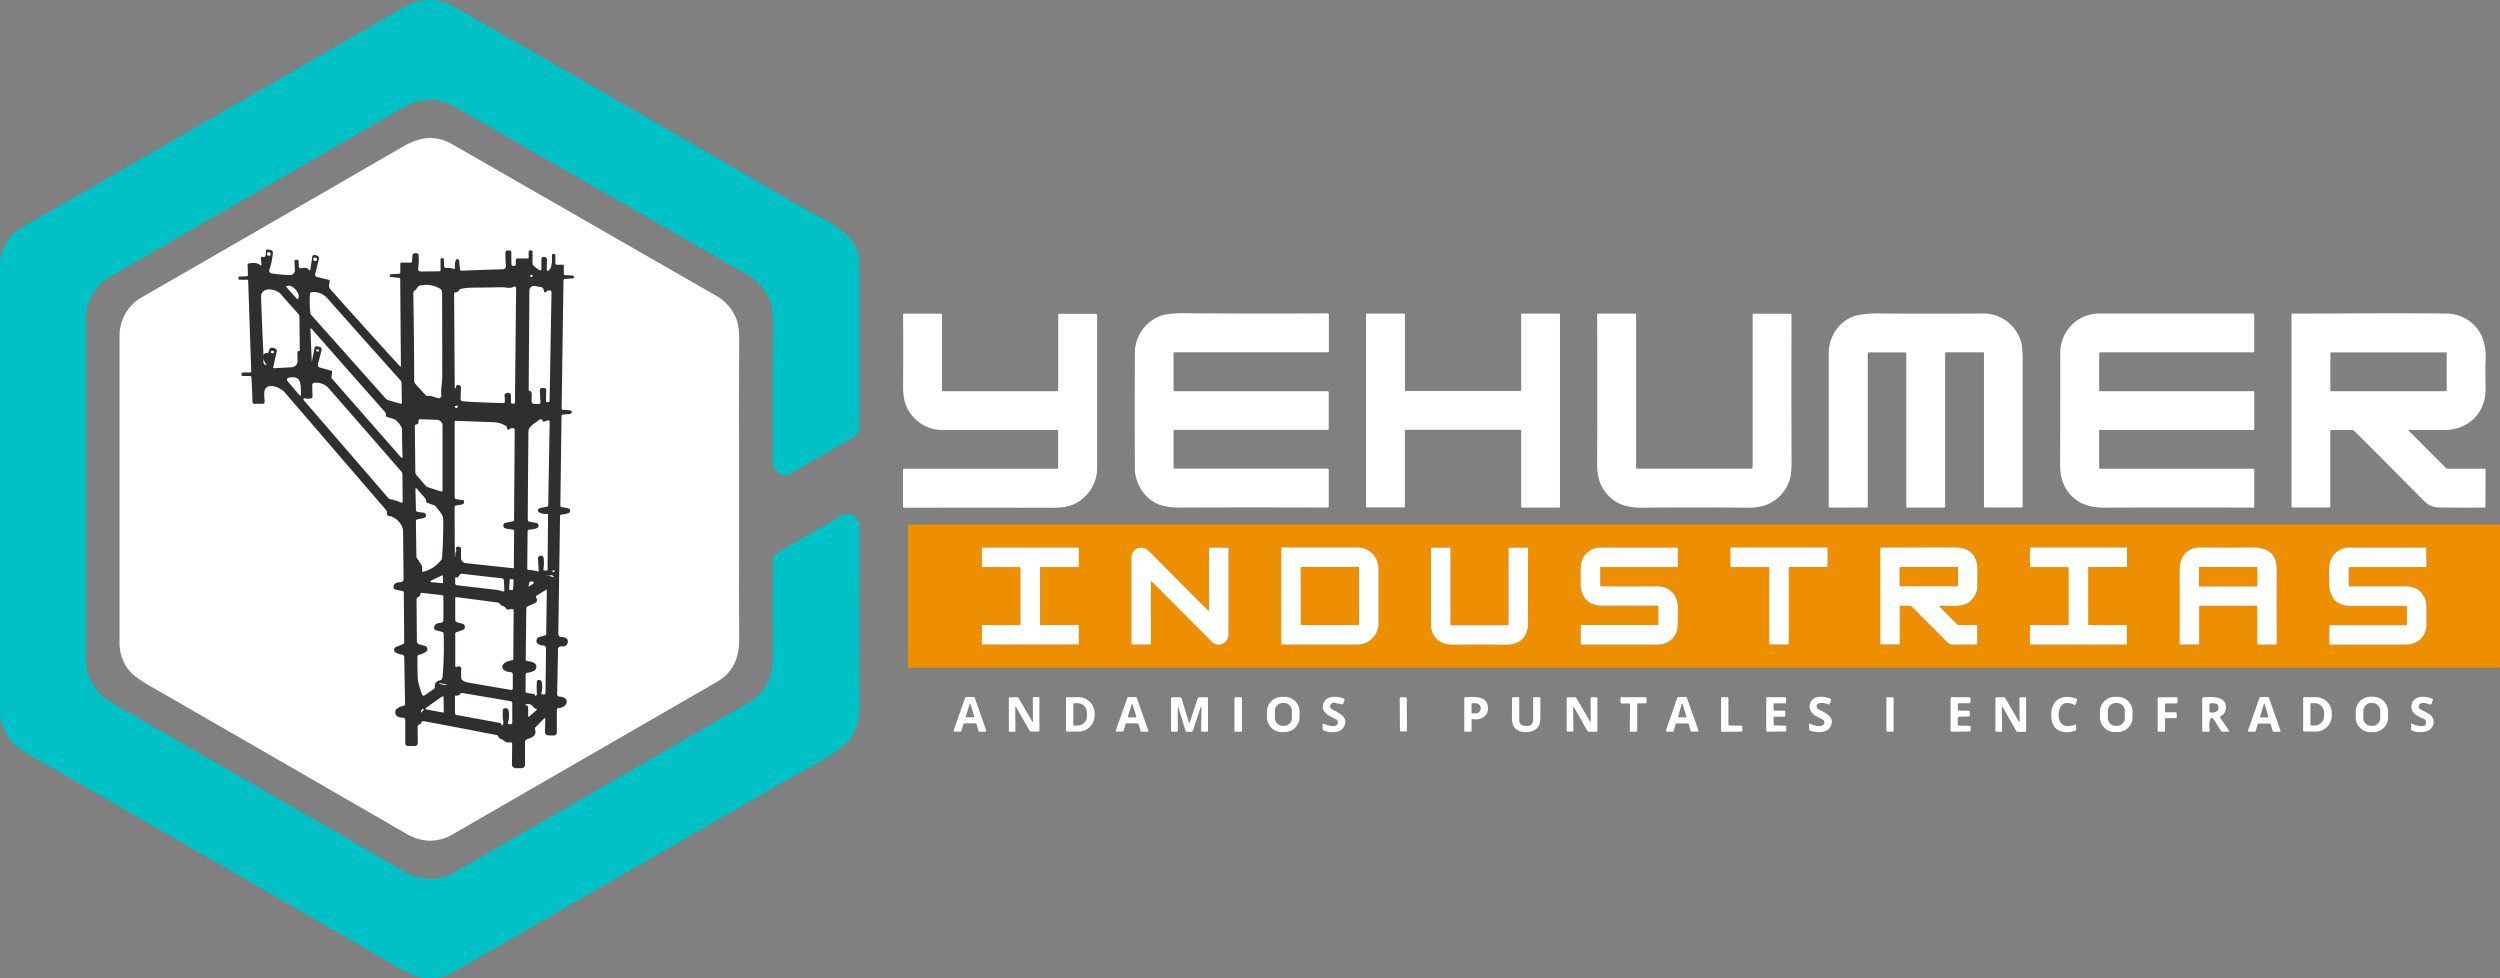
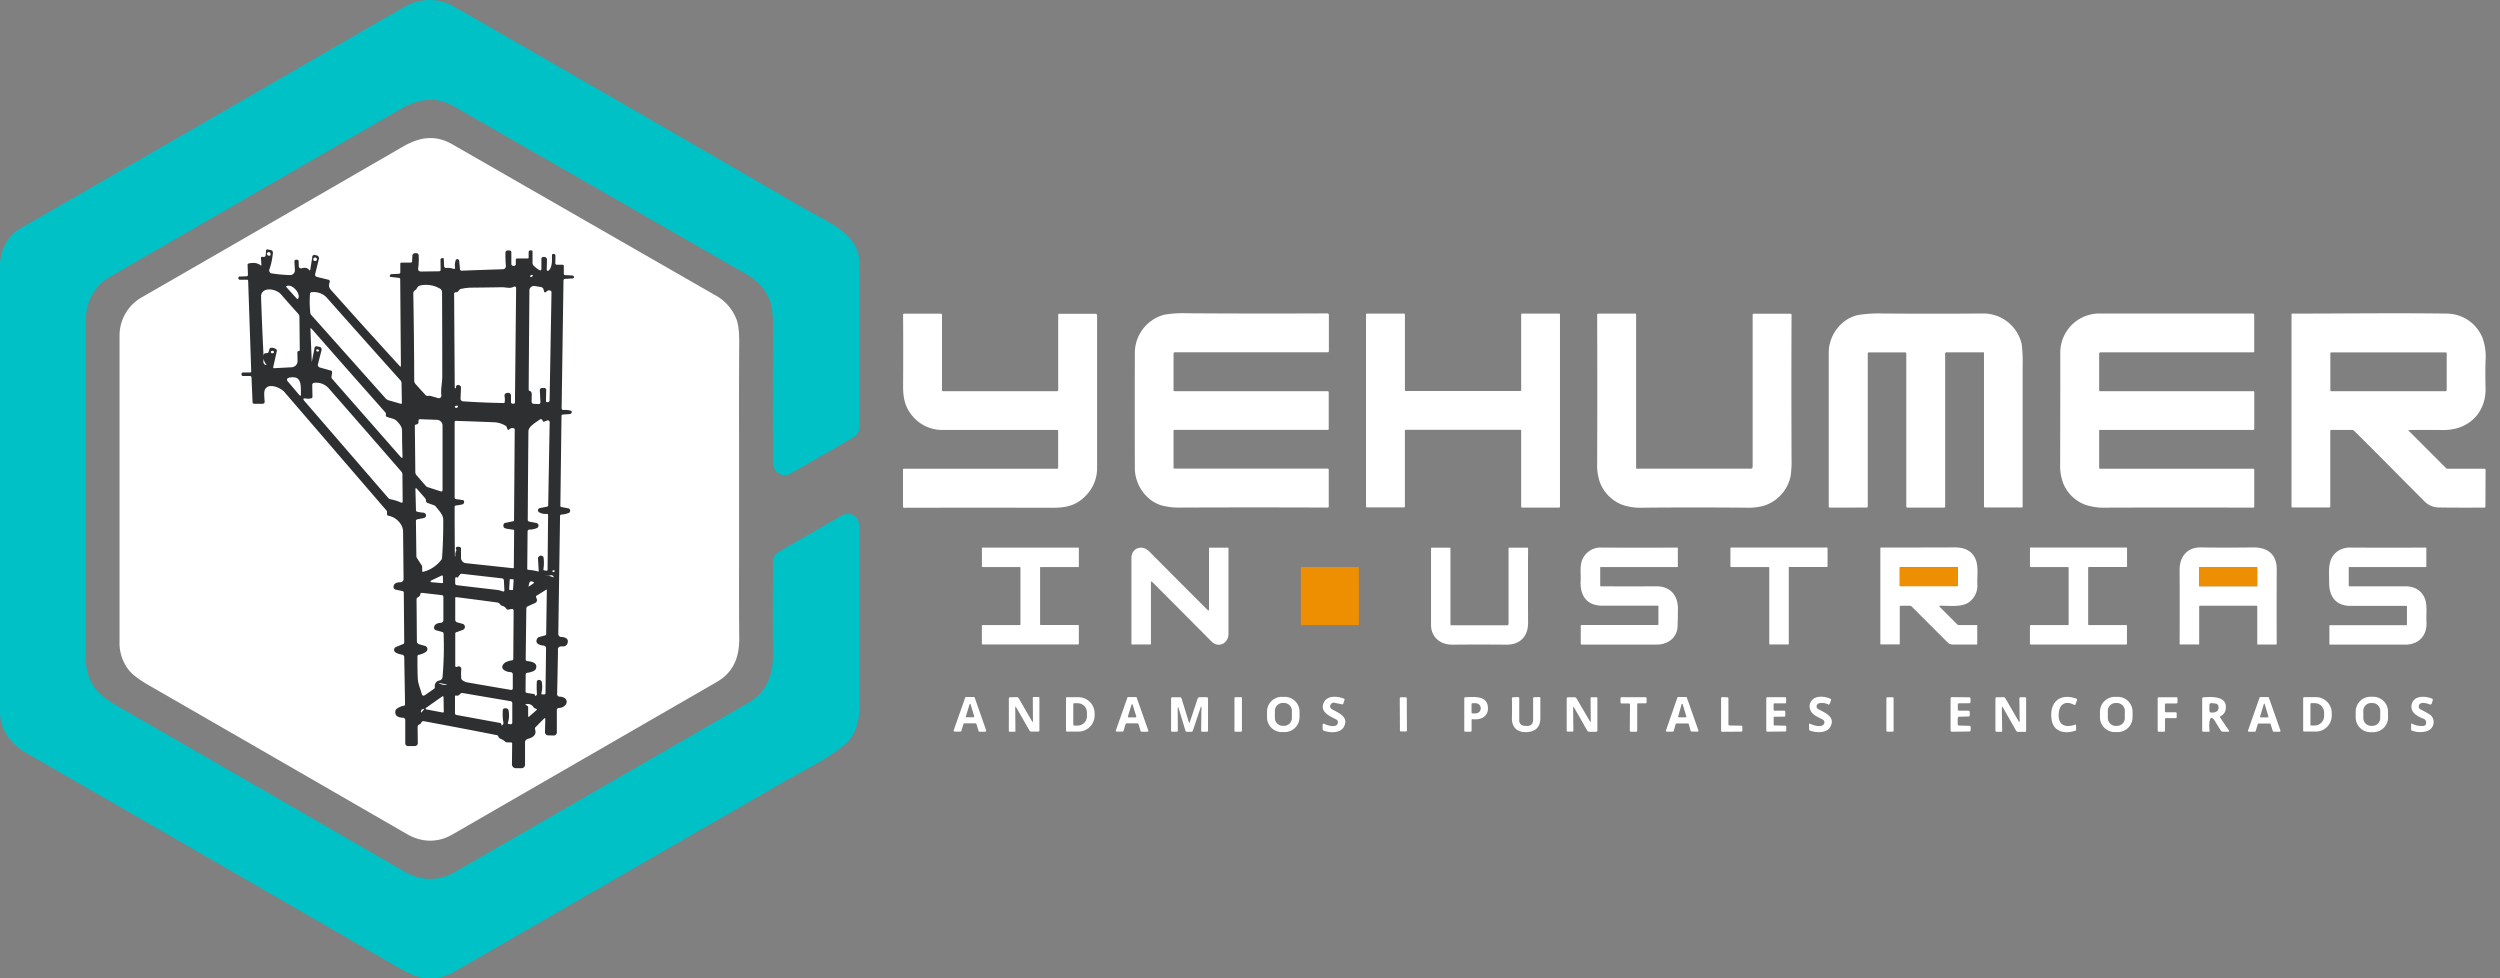
<svg xmlns="http://www.w3.org/2000/svg" viewBox="0 0 984.99 385.49">
  <rect x="0" y="0" width="984.99" height="385.49" fill="#808080" stroke="none" />
  <defs>
    <style>.cls-1{fill:#fff;}.cls-2{fill:none;stroke:#81cccf;stroke-miterlimit:10;stroke-width:0;}.cls-3{fill:#00c1c6;}.cls-4{fill:#2e2f30;}.cls-5{fill:#ee8f01;}</style>
  </defs>
  <g id="Capa_2" data-name="Capa 2">
    <g id="Capa_1-2" data-name="Capa 1">
      <path class="cls-1" d="M291.25,251.53c.06,7.43-2.26,13.38-8.9,17.2Q231.59,298,178.24,328.79c-5.75,3.32-12.08,3.23-18-.22Q109.36,299.19,59,270.21q-5.84-3.36-8-5.9a17.26,17.26,0,0,1-3.9-11.52q0-55.12,0-120.33a17.34,17.34,0,0,1,9-15.46Q106.9,87.77,158.68,57.81c6.64-3.83,12.72-4.83,19.45-1l103.42,59.37a18.28,18.28,0,0,1,8.63,9.65q1.11,2.89,1.06,9.12-.11,20-.05,38.42v47.73h0Q291.14,237.77,291.25,251.53Z" />
      <path class="cls-2" d="M985,206.9a.28.28,0,0,0-.27-.27H358a.28.28,0,0,0-.28.27v55.89a.28.28,0,0,0,.28.27H984.72a.27.27,0,0,0,.27-.27V206.9" />
      <path class="cls-2" d="M409.79,223.66a.24.24,0,0,1,.25-.25h14.78a.24.24,0,0,0,.25-.25V216a.24.24,0,0,0-.25-.24h-37.7a.23.23,0,0,0-.25.24v7.18a.24.24,0,0,0,.25.25h14.73a.25.25,0,0,1,.25.25V246a.24.24,0,0,1-.25.25H387.14a.24.24,0,0,0-.25.25l0,7.15a.26.26,0,0,0,.25.25h37.72a.25.25,0,0,0,.25-.25V246.5a.24.24,0,0,0-.24-.25l-14.78,0a.25.25,0,0,1-.25-.25V223.66M454,229.31q11.61,11.64,23.42,23.43c2.69,2.68,6.62.69,6.63-3q0-17.52,0-33.79a.2.2,0,0,0-.22-.22h-7.22a.2.2,0,0,0-.22.22v24.09c0,.54-.19.63-.57.25q-11.17-11.15-23-23.06c-2.77-2.78-7-1.43-7,2.64q0,17.53,0,33.81a.22.22,0,0,0,.22.22h7.24a.24.24,0,0,0,.24-.24V229.53c0-.5.19-.58.54-.22M504.83,216v37.64a.31.31,0,0,0,.31.31h29.68a8.31,8.31,0,0,0,8.31-8.32V224a8.31,8.31,0,0,0-8.31-8.32H505.14a.31.31,0,0,0-.31.31m89,30.25H571.77a.27.27,0,0,1-.27-.27V216a.24.24,0,0,0-.28-.28h-7.1a.26.26,0,0,0-.27.25q0,14.41,0,30.07c0,5,3.69,7.95,8.57,7.89q10.22-.1,21.05,0c5.52.06,8.64-3.33,8.62-8.6q-.09-15.56,0-29.37a.22.22,0,0,0-.25-.24h-7.23a.19.19,0,0,0-.21.21v29.77a.47.47,0,0,1-.53.54m36.64-22.66a.16.16,0,0,1,.18-.18h30.22c.11,0,.17,0,.17-.18V216c0-.18-.08-.26-.25-.25q-14.2.08-29.77,0a7.77,7.77,0,0,0-7.71,5c-1,2.51-.41,5.45-.56,8.12-.32,5.66,2.32,9.78,8.53,9.78H653a.31.31,0,0,1,.35.36v6.85a.37.37,0,0,1-.41.41H623.1a.31.31,0,0,0-.32.31l0,7c0,.26.13.4.39.39q13.84,0,29.6,0c4.32,0,7.94-2.69,8.15-7.05q.13-3,.14-7.14c0-5.28-3-8.81-8.47-8.77q-10.56.08-21.82,0a.24.24,0,0,1-.27-.27l0-7.1m74.29.09a.28.28,0,0,1,.27-.28h14.72a.27.27,0,0,0,.27-.27l0-7.13a.28.28,0,0,0-.28-.27H682.06a.28.28,0,0,0-.28.27v7.13a.27.27,0,0,0,.27.27h14.82a.28.28,0,0,1,.27.28l0,29.94a.29.29,0,0,0,.28.28h7.13a.27.27,0,0,0,.27-.27V223.69m44.22,15h3.29a1.48,1.48,0,0,1,1.09.45l14,14a2.8,2.8,0,0,0,2,.84h9.46a.23.23,0,0,0,.23-.23v-7.24a.18.18,0,0,0-.2-.2l-7,0a1.06,1.06,0,0,1-.72-.29l-6.81-6.82c-.31-.32-.25-.48.2-.49,3.53-.08,8.08.63,11-1.22a8.06,8.06,0,0,0,3.56-7.37c-.18-3.58.66-7.57-1.13-10.66-1.68-2.87-4.5-3.74-7.74-3.74q-14.79.06-29.08.05a.26.26,0,0,0-.26.27v37.66c0,.17.08.25.24.25l7.28,0c.09,0,.13,0,.13-.12V239.17a.44.44,0,0,1,.49-.5m73.74-15a.28.28,0,0,1,.27-.28h14.77a.27.27,0,0,0,.27-.27V216a.27.27,0,0,0-.27-.27H800.07a.27.27,0,0,0-.27.27v7.13a.27.27,0,0,0,.27.27h14.72a.29.29,0,0,1,.28.28V246a.28.28,0,0,1-.27.28H800.08a.27.27,0,0,0-.27.27l0,7.11a.27.27,0,0,0,.27.27h37.73a.28.28,0,0,0,.27-.28l0-7.11a.28.28,0,0,0-.28-.27H823a.27.27,0,0,1-.27-.27l0-22.3m44.3,15h22a.31.31,0,0,1,.35.35v14.72a.16.16,0,0,0,.18.18h7.22a.27.27,0,0,0,.27-.27q-.06-14,0-29.34c0-6.06-3.75-8.74-9.43-8.64q-10.19.17-20.51,0c-5.35-.07-8.35,3.64-8.32,8.77q.09,15.49,0,29.22a.21.21,0,0,0,.24.24h7.23a.2.2,0,0,0,.22-.22V239.23a.5.5,0,0,1,.56-.57m58.41-15.09c0-.11,0-.16.15-.16h30.2c.15,0,.22-.06.22-.2V216c0-.17-.08-.25-.24-.25q-14,.06-29.5,0a8.68,8.68,0,0,0-4.74,1.15c-4.64,2.89-3.76,7.94-3.8,12.62-.06,5.44,2.63,9.21,8.37,9.2q11.07,0,22,0a.24.24,0,0,1,.28.28V246c0,.16-.07.24-.23.24H918a.22.22,0,0,0-.23.21l0,7.21a.21.21,0,0,0,.24.24q15,0,29.65,0c5.52,0,8.68-3.73,8.36-9-.19-3.26.55-7-.93-9.82s-4-4.16-7.44-4.16q-11.55,0-21.93,0a.28.28,0,0,1-.27-.28v-7.13m-390.06.06a.22.22,0,0,0-.22-.22H512.73a.22.22,0,0,0-.21.22v22.42a.22.22,0,0,0,.21.22h22.43a.22.22,0,0,0,.22-.22V223.63m236,.05a.27.27,0,0,0-.27-.27H748.75a.26.26,0,0,0-.26.27v7a.25.25,0,0,0,.26.26H771.1a.26.26,0,0,0,.27-.26v-7m118,0a.22.22,0,0,0-.22-.23H866.68a.22.22,0,0,0-.22.23v7.13a.22.22,0,0,0,.22.22h22.44a.22.22,0,0,0,.22-.22v-7.13" />
      <path class="cls-3" d="M338.66,277.38c0,5.77-1.11,11.68-5.25,15.42-5.26,4.76-12,8.27-18.41,11.79-3,1.63-5.94,3.29-8.88,5L179.29,382.68a18.72,18.72,0,0,1-12.91,2.53q-3.69-.65-9.58-4.06Q82.55,338.21,10.34,296.68C4.18,293.14,0,287.36,0,280.37q0-91.56,0-175.66c0-5.8,2.74-11.66,7.85-14.61Q80.67,48.18,156.32,4.43c1.27-.74,2.51-1.43,3.69-2.07a19.3,19.3,0,0,1,18.45,0Q245.84,41,312.33,79.55c3.79,2.2,7.55,4.3,11.29,6.33,7.35,4,15,8.59,15,17.9q0,31.08,0,64.13a5,5,0,0,1-1.14,3.39,5.17,5.17,0,0,1-1.38,1.12q-13.34,7.71-24.42,14.08c-3.57,2.05-7.17-.58-7.18-4.5,0-3.53,0-7.09,0-10.7q-.06-20.45.06-42.6,0-6.91-1.18-10.11c-1.9-5-5.14-8.16-9.57-10.7L179.1,42.05c-7.46-4.28-14.2-3.18-21.56,1.07Q100.11,76.33,43.85,108.75a19.21,19.21,0,0,0-10,17.14q0,72.31,0,133.42a19.13,19.13,0,0,0,4.33,12.78q2.37,2.82,8.84,6.54,55.85,32.13,112.21,64.71c6.6,3.82,13.62,3.92,20,.24Q238.38,309.49,294.66,277c7.36-4.24,9.94-10.83,9.87-19.07q-.12-15.26,0-33.7c0-.94,0-1.88,0-2.83,0-2.33,1.5-3.55,3.54-4.72l23.31-13.41c3.6-2.06,6.88.17,7.26,3.85a6.51,6.51,0,0,1,0,.77q0,5.93,0,11.94c0,1.46,0,2.93,0,4.4Q338.54,249.95,338.66,277.38Z" />
      <path class="cls-4" d="M103,104.49l-.19-2.72c0-.49.19-.68.67-.57a1.24,1.24,0,0,0,.69,0,.71.71,0,0,0,.52-.67l.12-1.67c0-.47.28-.66.73-.57l1.16.23a1,1,0,0,1,.82,1.09,26.78,26.78,0,0,1-1.4,6.61,1.14,1.14,0,0,0,.89,1.49,56.86,56.86,0,0,0,7.27.67,1.86,1.86,0,0,0,1.9-2l-.18-3.27c0-.55.23-.8.78-.78l.32,0a.59.59,0,0,1,.56.56l.06,2a.87.87,0,0,0,1.11.82q2.07-.58,2.91.6c.27.38.45.34.52-.12l.76-4.85a.89.89,0,0,1,1.28-.83l.4.11a1.15,1.15,0,0,1,.91,1.55L124.17,108a.92.92,0,0,0,.68,1.11l4.53,1.09a.72.72,0,0,1,.51,1c-.78,2.14.32,2.79,1.54,4.18q12.45,14,26.1,28.88c.28.3.42.25.42-.16l-.27-34a.55.55,0,0,0-.54-.62l-3.32-.38a.29.29,0,0,1-.24-.38l.13-.32a.51.51,0,0,1,.49-.38l2.88-.15a.61.61,0,0,0,.64-.68v-3.22a.45.45,0,0,1,.51-.51h3.56a.52.52,0,0,0,.58-.55l.1-2.15a1.06,1.06,0,0,1,1-1l.61,0a.85.85,0,0,1,.87.81,24.6,24.6,0,0,1-.18,5c-.13,1,.28,1.42,1.24,1.41l7-.09a.6.6,0,0,0,.6-.61l-.06-3.84a.65.65,0,0,1,.67-.74h.27a.34.34,0,0,1,.37.33l.12,2.83a.78.78,0,0,0,.86.73,6.13,6.13,0,0,1,2.74.3c.54.19.77,0,.7-.56a5.89,5.89,0,0,1,.26-2.75.61.61,0,0,1,.77-.46.67.67,0,0,1,.6.66l.32,3.33a.62.62,0,0,0,.63.54q7.92-.31,16.05-.56c1,0,1.49-.55,1.39-1.56a42.6,42.6,0,0,1-.14-5.08.79.79,0,0,1,.79-.76l.77,0a.69.69,0,0,1,.75.76v4.46a.76.76,0,0,0,.81.83h.23a.65.65,0,0,0,.71-.63v-1.72a.49.49,0,0,1,.56-.55l4.11,0a.35.35,0,0,0,.39-.4v-2a.71.71,0,0,1,.7-.8l.25,0c.39,0,.59.14.59.54l0,4.45a1.4,1.4,0,0,0,.49,1.1,16.41,16.41,0,0,0,2,1.57c.66.43,1,.25,1-.54l0-3.77a.79.79,0,0,1,.88-.77l.22,0a1.09,1.09,0,0,1,1.09,1.25l-.09,3.79a.43.43,0,0,0,.69.36c1.55-1.16,1.41-4.35,1.37-6.08a.5.5,0,0,1,.47-.5h.23a.65.65,0,0,1,.67.67l-.05,3a.58.58,0,0,0,.57.59l2.22,0a.51.51,0,0,1,.56.57v3a.52.52,0,0,0,.5.52l2.73.14a.87.87,0,0,1,.74.42.37.37,0,0,1,0,.5.74.74,0,0,1-.51.25l-3,.18a.62.62,0,0,0-.59.63l-.73,50.28a.74.74,0,0,0,.81.76,6.9,6.9,0,0,1,2.82.28.47.47,0,0,1,.35.62.87.87,0,0,1-.87.69l-2.57.19a.56.56,0,0,0-.59.62l-.45,35.27a.49.49,0,0,0,.45.55l2.63.5a.94.94,0,0,1,.78.92.93.93,0,0,1-.46.87,8.83,8.83,0,0,1-3,.67.59.59,0,0,0-.52.62l-.69,46.23a1.21,1.21,0,0,0,1.26,1.39c1.94.13,2.74.9,2.43,2.28a1.82,1.82,0,0,1-1.95,1.43c-1.34-.11-2,.39-1.88,1.5a8,8,0,0,1,0,.85q-.14,8.42-.32,16.26a1,1,0,0,0,1.07,1.18c4.14.31,3.12,4.31-.39,4.48a.75.75,0,0,0-.8.84l0,8.57a1.26,1.26,0,0,1-1.48,1.42l-1.8-.05a1.28,1.28,0,0,1-1.38-1.47l.11-4.86c0-.52-.17-.59-.53-.23L211,286.5a.76.76,0,0,0-.2.79q.93,2.82-2.76,3.8a1.45,1.45,0,0,0-1.18,1.52l0,8.39a1.47,1.47,0,0,1-1.7,1.67l-1.72,0a1.57,1.57,0,0,1-1.73-1.79l.08-7.82a.5.5,0,0,0-.57-.57l-1.38,0a1.24,1.24,0,0,1-.86-.34,5.07,5.07,0,0,0-1.75-1.06,1.31,1.31,0,0,1-.75-.64l-.19-.38a.82.82,0,0,0-.59-.44q-14.46-2.85-28.65-5.47a.93.93,0,0,0-1.11.64,1,1,0,0,1-.59.55,1.54,1.54,0,0,0-.48.29,1,1,0,0,0-.33.78l.07,6.16a1.19,1.19,0,0,1-1.34,1.36l-2.37,0a1.08,1.08,0,0,1-1.23-1.22l0-8.93a.91.91,0,0,0-1-1q-3.33-.17-2.87-2.74a1.13,1.13,0,0,1,.46-.73,6.64,6.64,0,0,1,2.88-1.28.47.47,0,0,0,.45-.53l-.32-18.59a1,1,0,0,0-.85-1,7.15,7.15,0,0,1-2.47-.78,1.24,1.24,0,0,1,.11-2.25l2.81-1.16a.6.6,0,0,0,.39-.6l-.17-19.66a.62.62,0,0,0-.48-.58l-2.78-.6a1,1,0,0,1-.78-1c0-1.21.87-1.84,2.59-1.89A1.26,1.26,0,0,0,159,228q-.08-8.34-.19-18.52a5.47,5.47,0,0,0-1.13-3.27,7.3,7.3,0,0,0-4.63-3,.69.69,0,0,1-.57-.72l0-.8a.75.75,0,0,0-.18-.52q-20.13-23.35-40.19-46.66c-1.91-2.23-8.11-4.36-8,.69,0,1,.07,1.94.16,2.89.06.65-.24,1-.89,1l-3.13,0a.68.68,0,0,1-.75-.73l-.41-9.64a.62.62,0,0,0-.62-.58l-2.74,0a.54.54,0,0,1-.56-.55v-.22a.55.55,0,0,1,.63-.61l2.69,0c.34,0,.5-.18.49-.52l-1.21-35.61a.38.38,0,0,0-.42-.41l-2.78,0a.56.56,0,0,1-.63-.63v-.27a.36.36,0,0,1,.34-.36l2.85-.1a.57.57,0,0,0,.56-.59l-.14-3.91a.5.5,0,0,1,.44-.55c2-.46,3.63-.2,4.76.81.13.11.18.09.18-.08m3.69-4.38c-.15-.82-.54-1.06-1.17-.68a.6.6,0,0,0-.17.86.83.83,0,0,0,1.07.36.5.5,0,0,0,.27-.54m18.26,2a.68.68,0,0,0-.68-.69.69.69,0,1,0,0,1.37.67.67,0,0,0,.68-.68m84.26,7a.85.85,0,0,0,.75-.49.25.25,0,0,0-.18-.35.73.73,0,0,0-.74.29.38.38,0,0,0,0,.44.2.2,0,0,0,.21.11m-45.63,5.2a1.31,1.31,0,0,0-.71,1.23q.32,18.51.36,34.33a2.09,2.09,0,0,0,.53,1.39c1.3,1.49,2.62,2.92,3.93,4.32a1.1,1.1,0,0,0,1.07.35,2,2,0,0,1,.85,0l3.08.88a1,1,0,0,0,1.24-1.07c-.32-2.5.35-4.86.35-7.39q0-16.8-.08-33.25a1.66,1.66,0,0,0-.8-1.41,10.78,10.78,0,0,0-7.88-1.24c-.73.15-1,.71-1.37,1.28a1.64,1.64,0,0,1-.57.54M112.71,113l4.42,4.88a.11.11,0,0,0,.14,0l0,0c.79-.72.47-2.38-.74-3.71l-.17-.19c-1.21-1.34-2.84-1.83-3.63-1.1l0,0a.09.09,0,0,0,0,.13m101.49,1.28a1.35,1.35,0,0,0-1.28-1.22c-.73-.13-1.5-.26-2.28-.38a1.79,1.79,0,0,0-2.08,1.76l-.29,39a.62.62,0,0,0,.47.61.8.8,0,0,1,.48.33,1.51,1.51,0,0,1,.27.92l-.05,2.8a.85.85,0,0,0,.91,1l1.72.09c.59,0,.86-.25.83-.84l-.22-4.46a.89.89,0,0,1,1-1.05l.58,0c.64,0,.94.28.93.92l-.1,4.23c0,.33.15.47.49.43l.3,0a.66.66,0,0,0,.64-.71l.75-42.47a.75.75,0,0,0-.59-.81,1.32,1.32,0,0,0-1.32.37c-.66.64-1,.5-1.12-.4m-14.11,40.37a1.06,1.06,0,0,1,1.18,1.07l0,2.48a.63.63,0,0,0,.71.72h.31a.49.49,0,0,0,.54-.56l.46-45a.61.61,0,0,0-.91-.53c-1.51.86-3.1.19-4.75.21-3.93.08-7.84.12-11.71.16a20.85,20.85,0,0,0-4.41.51,1.14,1.14,0,0,0-.72.53,1.46,1.46,0,0,1-1.36.79.57.57,0,0,0-.57.57l.24,36.9a.33.33,0,0,0,.37.33q.28,0,.15-.24a.48.48,0,0,1,0-.54,1,1,0,0,1,1.3-.41,1,1,0,0,1,.65,1l-.17,4.11a1.07,1.07,0,0,0,1.12,1.25q7.71.53,15.86.67a.34.34,0,0,0,.4-.32,7,7,0,0,0-.06-2.41,1.05,1.05,0,0,1,.91-1.24l.49-.06m-96.34-14.43c0-.87.41-1.27,1.26-1.22a.65.65,0,0,0,.74-.52l.32-1.07a.75.75,0,0,1,.62-.5,2.69,2.69,0,0,1,2.09.64.62.62,0,0,1,.2.63l-1.42,6.36a.33.33,0,0,0,.35.41l6.94-.37a2.44,2.44,0,0,0,2.3-2.48l-.08-3.39a.5.5,0,0,1,.34-.48l.35-.09a.33.33,0,0,0,.26-.36l-.14-13.06a1.9,1.9,0,0,0-.47-1.21q-3.37-3.72-6.82-7.7c-1.73-2-7.06-3.17-7.81.41,0,.12,0,1.23.08,3.32q.36,10.11.92,21.32s0,.49-.08,1.35a1.25,1.25,0,0,0,.88,1.44c.39.12.44,0,.17-.26a4.48,4.48,0,0,1-1-3.17m48.91,17.27,5.07,1.46c.34.1.52,0,.51-.39l-.12-7.72a1.75,1.75,0,0,0-.44-1.12q-14.53-16.2-29.15-32.71a7.05,7.05,0,0,0-5.88-2,.66.66,0,0,0-.6.61,39.31,39.31,0,0,0,.13,7.57,1.4,1.4,0,0,0,.35.77L152,157.05a1.49,1.49,0,0,0,.69.44m-27.69-21,.84.15a1.06,1.06,0,0,1,.85,1.31l-1.43,5.56a1.06,1.06,0,0,0,.75,1.28l4.32,1.2a.65.65,0,0,1,.52.8l-.24,1.67a.94.94,0,0,0,.23.78l27,30.77c.53.6.78.51.75-.3-.12-2.88-.17-6.2-.18-10,0-1.54-1-2.74-2.08-3.83s-2.71-1.09-4-1.7a.49.49,0,0,1-.3-.58,1.38,1.38,0,0,0-.34-1.26q-15.27-17.25-28.86-32.74c-.37-.44-.55-.37-.52.2l.53,12.81h0l1.06-5.42a.84.84,0,0,1,1.09-.75m-.16,1.22a.37.37,0,0,0-.23.34.41.41,0,0,0,.33.46.68.68,0,0,0,.54,0,.39.39,0,0,0,.11-.62.59.59,0,0,0-.75-.14m-17.87.62a.41.41,0,0,0-.13.69c.26.24.59.24,1,0a.35.35,0,0,0,.1-.46.72.72,0,0,0-1-.22m11.64,16.9c-.1-3.38.47-7.61-4.9-6.37a.78.78,0,0,0-.41,1.26l4.57,5.4c.52.61.77.51.74-.29m4,1.7a4,4,0,0,1-1.95.09c-1.2-.22-1.4.14-.6,1.06L153,196.23a1.43,1.43,0,0,0,.85.48A18.54,18.54,0,0,1,158,198c.43.19.65,0,.65-.43l-.1-10.68a1.72,1.72,0,0,0-.4-1.06Q144.28,169.85,129.52,153a6.58,6.58,0,0,0-5.81-2.16.84.84,0,0,0-.69.84l.09,4.62a.62.62,0,0,1-.48.66m57.54,2.86q-1.53.15-.72.81a.47.47,0,0,0,.41.08c.39-.11.58-.33.57-.65a.25.25,0,0,0-.26-.24m-16,7.38-.31.07a.48.48,0,0,0-.42.52l.2,18.24a1.81,1.81,0,0,0,.46,1.19l3.68,4.24a1.67,1.67,0,0,0,.74.48l5.21,1.68a.48.48,0,0,0,.63-.46l0-25.47a2.3,2.3,0,0,0-2.22-2.29l-6.71-.23a.49.49,0,0,0-.51.46l-.06.81a.79.79,0,0,1-.66.76m49.61-1.44a.84.84,0,0,0-.47-.55.65.65,0,0,0-.69.09c-1.45,1.14-4.42,2.61-4.45,4.64q-.15,14.58-.27,34.86a.72.72,0,0,0,.6.72l2.8.53a1.06,1.06,0,0,1,.22,2,7.68,7.68,0,0,1-3,.61.7.7,0,0,0-.68.68l-.14,14.73a.38.38,0,0,0,.39.43,21.1,21.1,0,0,1,3.94.67.15.15,0,0,0,.19-.16l-.28-4.92a1,1,0,0,1,.44-.9,1.14,1.14,0,0,1,1.36-.07.88.88,0,0,1,.42.68,16.78,16.78,0,0,1-.09,4.5.35.35,0,0,0,.29.42l.87.13c.32.06.48-.08.48-.41l.2-21.54a.43.43,0,0,0-.47-.43,5.05,5.05,0,0,1-3.06-.63.89.89,0,0,1,.28-1.65l2.83-.57a.52.52,0,0,0,.47-.54l.58-32.74a.72.72,0,0,0-1-.67l-1.08.42a.43.43,0,0,1-.66-.34m-14,3.14-.16-.54a1,1,0,0,0-.44-.58,9.45,9.45,0,0,0-4.57-1.4q-8.15-.33-15.11-.55a.41.41,0,0,0-.42.41V196a.66.66,0,0,0,.56.65l2.6.38a.59.59,0,0,1,.57.63,1,1,0,0,1-.93,1.12,20.07,20.07,0,0,1-2.22.36.6.6,0,0,0-.59.66q0,9.39.1,19.28a.08.08,0,0,0,.05.08h.09a.09.09,0,0,0,.09-.12,2.85,2.85,0,0,1,.29-2,.52.52,0,0,0,0-.55.77.77,0,0,1-.11-.3.55.55,0,0,1,.41-.72,1.72,1.72,0,0,1,1,0,.71.71,0,0,1,.59.77l0,3.51a2.12,2.12,0,0,0,1.89,2.13l18.63,2a.25.25,0,0,0,.29-.25l.13-14.5a.46.46,0,0,0-.42-.46,26.15,26.15,0,0,1-2.76-.41c-.93-.19-1.26-.75-.95-1.7a.74.74,0,0,1,.6-.54l3.14-.65a.38.38,0,0,0,.35-.42l.27-35.65a.54.54,0,0,0-.43-.58,1.69,1.69,0,0,0-1.66.41q-.62.57-.84-.24m-32.08,28.38a1.22,1.22,0,0,0,0-.38,1.4,1.4,0,0,0-.32-.63l-3.14-3.59c-.45-.52-.68-.43-.65.26l.21,8.08a.56.56,0,0,0,.47.59,14.07,14.07,0,0,0,2.38.38,1.19,1.19,0,0,1,.81.36,1,1,0,0,1,.09,1.34.93.93,0,0,1-.6.42l-2.66.52a.64.64,0,0,0-.51.63l.18,13.87a1.36,1.36,0,0,0,.22.73l1.82,2.82a1.46,1.46,0,0,1,.25.88l0,1.34c0,.35.16.48.5.37a12.86,12.86,0,0,0,7.09-4.78,1.16,1.16,0,0,0,.23-.65c.34-4.65.51-9.64.48-15,0-2.12-1.8-3.75-3-5.32a1.28,1.28,0,0,0-.58-.42l-2.63-.94a.84.84,0,0,1-.56-.91m50.64,27.89a.27.27,0,0,0-.22-.42l-.32,0a.31.31,0,0,0-.29.46.37.37,0,0,0,.2.17.48.48,0,0,0,.63-.19m-38.48,2.31c-.13-.17-.27-.18-.44,0a.67.67,0,0,0-.25.57v1.8a.74.74,0,0,0,.65.73c4.64.56,9.83,1.17,15.61,1.83a9.15,9.15,0,0,1,2.47.63.48.48,0,0,0,.66-.47l-.2-3.81a.85.85,0,0,0-.83-.88L182,226.07a.77.77,0,0,0-.75.31l-.89,1.1c-.17.22-.34.22-.5,0m36.34-.68a9.6,9.6,0,0,0-1.59-.2c-.28,0-.28,0,0,0a11.74,11.74,0,0,1,3.14.77c.46.19.54.08.25-.31a.89.89,0,0,0-1.16-.36,1,1,0,0,1-.64.06m-42,3a.33.33,0,0,0,.36-.34l-.08-2.37a.33.33,0,0,0-.47-.29l-4.2,2a.33.33,0,0,0,.12.63l4.27.36m28.17-1.27a.24.24,0,0,0-.21-.24l-1.09-.06a.23.23,0,0,0-.24.21l-.23,3.79a.24.24,0,0,0,.21.24l1.1.06a.22.22,0,0,0,.23-.21l.23-3.79m5.89,2.33c-.08.28,0,.33.24.18l1.51-1c.46-.31.44-.58-.07-.8a1.39,1.39,0,0,0-.8-.11.66.66,0,0,0-.55.49l-.33,1.26m2.29,42.65a.54.54,0,0,1,.22.36c0,.37.2.44.48.19a.83.83,0,0,0,.3-.72,34.39,34.39,0,0,1-.05-4.66.81.81,0,0,1,.87-.77,1.14,1.14,0,0,1,1.15,1.14,10.66,10.66,0,0,1-.2,4.12c-.07.3,0,.45.34.44h.82a.41.41,0,0,0,.44-.46l.22-17.63a1,1,0,0,0-1-1.12q-3.53-.45-2.58-2.62a1.39,1.39,0,0,1,.91-.78l2.3-.63a.54.54,0,0,0,.42-.55l.26-17.27c0-.22-.09-.27-.28-.16l-3.79,2.35a.44.44,0,0,0-.18.53l.29.77a1.24,1.24,0,0,1-.67,1.58L208,238.85a1,1,0,0,0-.63.94l-.25,20a.67.67,0,0,0,.61.68c1.42.13,3.9.53,3.56,2.55a1.81,1.81,0,0,1-1,1.33,8.17,8.17,0,0,1-2.58.73.68.68,0,0,0-.59.65l-.06,6.61a.6.6,0,0,0,.59.68l2.55.39a.73.73,0,0,1,.38.14M171,247.48c0-1.25.88-1.95,2.6-2.1a1.06,1.06,0,0,0,1.09-1.2l0-8.94a.69.69,0,0,0-.69-.77l-7.69-.88a.57.57,0,0,0-.71.55,1.4,1.4,0,0,1-.86,1.14,1,1,0,0,0-.62.94l.13,16.37a1.22,1.22,0,0,0,1,1.27l2.19.62a1.3,1.3,0,0,1,.41,2.31,6.88,6.88,0,0,1-2.81,1.18.63.63,0,0,0-.57.67c0,2.93,0,5.84.14,8.74.1,2,1,4,1.56,6,.22.76.65.92,1.31.46l3.53-2.45a.73.73,0,0,0,.32-.73,2.19,2.19,0,0,1,1.87-2.56,1.45,1.45,0,0,0,1.16-1.38,133.67,133.67,0,0,0,.41-17.07.61.61,0,0,0-.5-.63l-2.57-.73a.78.78,0,0,1-.63-.83m27,14.7c.49-1.31,2.45-1.81,3.68-2a.5.5,0,0,0,.48-.55l.14-19a.67.67,0,0,0-.8-.67l-1.42.25a.6.6,0,0,1-.6-.27,2.81,2.81,0,0,0-1.77-1.26,1.06,1.06,0,0,1-.6-.39,1.8,1.8,0,0,0-1.33-.9q-7.8-1.06-16.13-2.11a.33.33,0,0,0-.36.33l0,8.48a1.09,1.09,0,0,0,.89,1.17l2,.54a1.26,1.26,0,0,1,.09,2.4l-2.58.92a.53.53,0,0,0-.39.55l0,12.54c0,.58.27.75.8.5a1.11,1.11,0,0,1,1.26.11.86.86,0,0,1,.3.81,23.21,23.21,0,0,0,0,3.63.91.91,0,0,0,.31.62,4.06,4.06,0,0,0,2.08,1q8.51,1.5,17.09,2.94c.55.1.82-.14.83-.69l0-5.3a.92.92,0,0,0-1-1,4.91,4.91,0,0,1-2.45-.8,1.55,1.55,0,0,1-.6-1.83m-24.62,7.25a5.66,5.66,0,0,0,2.31.44c.6,0,.61-.08,0-.23a19,19,0,0,0-2.27-.45c-.65-.09-.68,0-.06.24m24.24,16.1a.74.74,0,0,0,0,.21.1.1,0,0,0,.16.08,1.16,1.16,0,0,0,.57-1.26,18.25,18.25,0,0,1-.22-4.61.83.83,0,0,1,1-.87l.34,0a1,1,0,0,1,.94.88,9.48,9.48,0,0,1-.26,4.76c-.11.33,0,.51.35.55l.52.06a.67.67,0,0,0,.85-.75l0-7.54a.78.78,0,0,0-.66-.77l-18.86-3.21a1.15,1.15,0,0,0-1.12.44,1.36,1.36,0,0,1-1.51.54.34.34,0,0,0-.43.34V281a.7.7,0,0,0,.58.69L197,284.84a.65.65,0,0,1,.54.69m-22.79-10.87a.32.32,0,0,0-.52-.27l-6.4,4.52a.33.33,0,0,0,.13.6l6.5,1.22a.32.32,0,0,0,.39-.33l-.1-5.74m33.34,4.12,0,3.32c0,.4.14.47.44.2l2.77-2.44c.31-.28.27-.49-.13-.62l-.31-.11a1.17,1.17,0,0,1-.68-.54,2.61,2.61,0,0,0-2.74-1.18c-.53.06-.57.21-.08.45l.3.15a.81.81,0,0,1,.46.77m-41.4.54a1.17,1.17,0,0,0-.88,1c-.05.46.08.52.37.16l.71-.82c.26-.32.2-.42-.2-.32Z" />
      <path class="cls-1" d="M416.45,169.4H371.71a15.24,15.24,0,0,1-10.83-4.05c-4-3.76-5.1-7.87-5.06-13.17q.09-14.53,0-28.23a.36.36,0,0,1,.36-.36h14.38a.52.52,0,0,1,.59.58v29.67a.29.29,0,0,0,.29.29h45a.44.44,0,0,0,.49-.49V124a.38.38,0,0,1,.37-.37h14.38a.58.58,0,0,1,.57.57q0,29.78,0,59.91a15.45,15.45,0,0,1-4.5,11.24c-3.73,3.81-7.61,4.72-13.09,4.71q-28.78-.07-58.32,0a.48.48,0,0,1-.56-.55V185.07a.35.35,0,0,1,.4-.4h60.31a.37.37,0,0,0,.42-.43V169.93a.47.47,0,0,0-.53-.53Z" />
      <path class="cls-1" d="M462.37,139.46v14.36a.29.29,0,0,0,.29.3l60.4,0a.44.44,0,0,1,.45.44v14.36a.4.4,0,0,1-.46.45H462.67a.3.3,0,0,0-.3.3v14.55a.37.37,0,0,0,.42.42H523.1a.41.41,0,0,1,.42.41l0,14.46a.41.41,0,0,1-.46.47q-29.16-.12-57.86,0a26.9,26.9,0,0,1-7.59-.87c-6-1.74-10.46-8.11-10.48-14.54q-.08-22.62,0-45.87a15.59,15.59,0,0,1,11.41-14.66,42.45,42.45,0,0,1,9.3-.61q26.89.18,55.16.05a.56.56,0,0,1,.57.55v14.33a.42.42,0,0,1-.42.43H463a.54.54,0,0,0-.62.61Z" />
      <path class="cls-1" d="M599.34,153.8V123.88a.32.32,0,0,1,.31-.32h14.66a.32.32,0,0,1,.31.32v75.79a.31.31,0,0,1-.31.31H599.65a.31.31,0,0,1-.31-.32v-30a.32.32,0,0,0-.32-.32H553.84a.32.32,0,0,0-.32.32v29.95a.31.31,0,0,1-.31.31H538.53a.32.32,0,0,1-.32-.32V123.89a.32.32,0,0,1,.32-.32l14.69,0a.31.31,0,0,1,.31.31v29.86a.31.31,0,0,0,.32.31l45.17,0a.32.32,0,0,0,.32-.32Z" />
      <path class="cls-1" d="M690.54,184V124a.38.38,0,0,1,.38-.38l14.53,0a.41.41,0,0,1,.41.42q-.11,26,0,56.64a40.28,40.28,0,0,1-.38,7,15.59,15.59,0,0,1-10.45,11.56,23.19,23.19,0,0,1-7,.79q-21.24-.19-40.53,0a22.61,22.61,0,0,1-8.11-1.06,15.36,15.36,0,0,1-9-8.83,20.44,20.44,0,0,1-1.11-7.62q.1-29.64,0-58.4a.49.49,0,0,1,.55-.56h14.41a.38.38,0,0,1,.38.37v60.5a.19.19,0,0,0,.21.22h45a.56.56,0,0,0,.63-.63Z" />
      <path class="cls-1" d="M766.38,139.47v60.1a.36.36,0,0,1-.41.41h-14.4a.44.44,0,0,1-.5-.49V139.28a.38.38,0,0,0-.43-.43H736.37a.42.42,0,0,0-.48.47v60.16a.43.43,0,0,1-.49.49L721,200a.42.42,0,0,1-.48-.47q0-32.34,0-60.64c0-7,5.09-13.46,11.67-14.79a50.1,50.1,0,0,1,9.65-.58q19.54.15,39.14,0a15.51,15.51,0,0,1,15.57,12.13,57.12,57.12,0,0,1,.36,8.45q0,27.72,0,55.54a.31.31,0,0,1-.32.31H782.1a.37.37,0,0,1-.42-.42V139a.17.17,0,0,0-.19-.19H767a.54.54,0,0,0-.62.62Z" />
      <path class="cls-1" d="M827.06,139.48v14.35a.29.29,0,0,0,.3.3h60.5a.31.31,0,0,1,.31.3v14.44a.46.46,0,0,1-.52.53H827.35a.26.26,0,0,0-.29.29v14.54c0,.3.14.44.43.44h60.37a.29.29,0,0,1,.3.29v14.66a.39.39,0,0,1-.4.39q-27.36-.1-57.84,0a23.25,23.25,0,0,1-8.11-1.06,15,15,0,0,1-9-8.78,20.79,20.79,0,0,1-1.12-7.69q.06-23,.06-43.62a15.37,15.37,0,0,1,15.64-15.33h60.15a.55.55,0,0,1,.61.62l0,14.28a.39.39,0,0,1-.38.39H827.7a.56.56,0,0,0-.64.63Z" />
      <path class="cls-1" d="M955,197.3c-9-9-18.21-18.4-27.52-27.58a1.22,1.22,0,0,0-.83-.34l-8,0a.47.47,0,0,0-.53.53v29.53a.45.45,0,0,1-.51.51l-14.32,0a.39.39,0,0,1-.44-.44V123.76a.18.18,0,0,1,.2-.2c20.38,0,40.8-.29,61.15,0a15.26,15.26,0,0,1,13.86,9.48A21.33,21.33,0,0,1,979.3,142q-.16,5.31,0,10.63c.32,10-6.69,16.89-16.67,16.79-4.34-.05-8.79-.05-13.35,0-.37,0-.42.13-.17.39l14.57,14.58a.94.94,0,0,0,.71.3h14.36a.5.5,0,0,1,.56.57l-.07,14.29a.4.4,0,0,1-.44.44q-11.06.06-18.16-.05A8.17,8.17,0,0,1,955,197.3m9-58.11a.34.34,0,0,0-.35-.34H918.5a.35.35,0,0,0-.35.34v14.6a.35.35,0,0,0,.35.35h45.14a.35.35,0,0,0,.35-.35v-14.6Z" />
-       <path class="cls-5" d="M985,262.79a.27.27,0,0,1-.27.27H358a.28.28,0,0,1-.28-.27V206.9a.28.28,0,0,1,.28-.27H984.72a.28.28,0,0,1,.27.27v55.89m-575.2-39.13a.24.24,0,0,1,.25-.25h14.78a.24.24,0,0,0,.25-.25V216a.24.24,0,0,0-.25-.24h-37.7a.23.23,0,0,0-.25.24v7.18a.24.24,0,0,0,.25.25h14.73a.25.25,0,0,1,.25.25V246a.24.24,0,0,1-.25.25H387.14a.24.24,0,0,0-.25.25l0,7.15a.26.26,0,0,0,.25.25h37.72a.25.25,0,0,0,.25-.25V246.5a.24.24,0,0,0-.24-.25l-14.78,0a.25.25,0,0,1-.25-.25V223.66M454,229.31q11.61,11.64,23.42,23.43c2.69,2.68,6.62.69,6.63-3q0-17.52,0-33.79a.2.2,0,0,0-.22-.22h-7.22a.2.2,0,0,0-.22.22v24.09c0,.54-.19.63-.57.25q-11.17-11.15-23-23.06c-2.77-2.78-7-1.43-7,2.64q0,17.53,0,33.81a.22.22,0,0,0,.22.22h7.24a.24.24,0,0,0,.24-.24V229.53c0-.5.19-.58.54-.22M504.83,216v37.64a.31.31,0,0,0,.31.31h29.68a8.31,8.31,0,0,0,8.31-8.32V224a8.31,8.31,0,0,0-8.31-8.32H505.14a.31.31,0,0,0-.31.31m89,30.25H571.77a.27.27,0,0,1-.27-.27V216a.24.24,0,0,0-.28-.28h-7.1a.26.26,0,0,0-.27.25q0,14.41,0,30.07c0,5,3.69,7.95,8.57,7.89q10.22-.1,21.05,0c5.52.06,8.64-3.33,8.62-8.6q-.09-15.56,0-29.37a.22.22,0,0,0-.25-.24h-7.23a.19.19,0,0,0-.21.21v29.77a.47.47,0,0,1-.53.54m36.64-22.66a.16.16,0,0,1,.18-.18h30.22c.11,0,.17,0,.17-.18V216c0-.18-.08-.26-.25-.25q-14.2.08-29.77,0a7.77,7.77,0,0,0-7.71,5c-1,2.51-.41,5.45-.56,8.12-.32,5.66,2.32,9.78,8.53,9.78H653a.31.31,0,0,1,.35.36v6.85a.37.37,0,0,1-.41.41H623.1a.31.31,0,0,0-.32.31l0,7c0,.26.13.4.39.39q13.84,0,29.6,0c4.32,0,7.94-2.69,8.15-7.05q.13-3,.14-7.14c0-5.28-3-8.81-8.47-8.77q-10.56.08-21.82,0a.24.24,0,0,1-.27-.27l0-7.1m74.29.09a.28.28,0,0,1,.27-.28h14.72a.27.27,0,0,0,.27-.27l0-7.13a.28.28,0,0,0-.28-.27H682.06a.28.28,0,0,0-.28.27v7.13a.27.27,0,0,0,.27.27h14.82a.28.28,0,0,1,.27.28l0,29.94a.29.29,0,0,0,.28.28h7.13a.27.27,0,0,0,.27-.27V223.69m44.22,15h3.29a1.48,1.48,0,0,1,1.09.45l14,14a2.8,2.8,0,0,0,2,.84h9.46a.23.23,0,0,0,.23-.23v-7.24a.18.18,0,0,0-.2-.2l-7,0a1.06,1.06,0,0,1-.72-.29l-6.81-6.82c-.31-.32-.25-.48.2-.49,3.53-.08,8.08.63,11-1.22a8.06,8.06,0,0,0,3.56-7.37c-.18-3.58.66-7.57-1.13-10.66-1.68-2.87-4.5-3.74-7.74-3.74q-14.79.06-29.08.05a.26.26,0,0,0-.26.27v37.66c0,.17.08.25.24.25l7.28,0c.09,0,.13,0,.13-.12V239.17a.44.44,0,0,1,.49-.5m73.74-15a.28.28,0,0,1,.27-.28h14.77a.27.27,0,0,0,.27-.27V216a.27.27,0,0,0-.27-.27H800.07a.27.27,0,0,0-.27.27v7.13a.27.27,0,0,0,.27.27h14.72a.29.29,0,0,1,.28.28V246a.28.28,0,0,1-.27.28H800.08a.27.27,0,0,0-.27.27l0,7.11a.27.27,0,0,0,.27.27h37.73a.28.28,0,0,0,.27-.28l0-7.11a.28.28,0,0,0-.28-.27H823a.27.27,0,0,1-.27-.27l0-22.3m44.3,15h22a.31.31,0,0,1,.35.35v14.72a.16.16,0,0,0,.18.18h7.22a.27.27,0,0,0,.27-.27q-.06-14,0-29.34c0-6.06-3.75-8.74-9.43-8.64q-10.19.17-20.51,0c-5.35-.07-8.35,3.64-8.32,8.77q.09,15.49,0,29.22a.21.21,0,0,0,.24.24h7.23a.2.2,0,0,0,.22-.22V239.23a.5.5,0,0,1,.56-.57m58.41-15.09c0-.11,0-.16.15-.16h30.2c.15,0,.22-.06.22-.2V216c0-.17-.08-.25-.24-.25q-14,.06-29.5,0a8.68,8.68,0,0,0-4.74,1.15c-4.64,2.89-3.76,7.94-3.8,12.62-.06,5.44,2.63,9.21,8.37,9.2q11.07,0,22,0a.24.24,0,0,1,.28.28V246c0,.16-.07.24-.23.24H918a.22.22,0,0,0-.23.21l0,7.21a.21.21,0,0,0,.24.24q15,0,29.65,0c5.52,0,8.68-3.73,8.36-9-.19-3.26.55-7-.93-9.82s-4-4.16-7.44-4.16q-11.55,0-21.93,0a.28.28,0,0,1-.27-.28v-7.13Z" />
      <path class="cls-1" d="M409.79,223.66V246a.25.25,0,0,0,.25.25l14.78,0a.24.24,0,0,1,.24.25v7.17a.25.25,0,0,1-.25.25H387.1a.26.26,0,0,1-.25-.25l0-7.15a.24.24,0,0,1,.25-.25h14.71a.24.24,0,0,0,.25-.25V223.66a.25.25,0,0,0-.25-.25H387.12a.24.24,0,0,1-.25-.25V216a.23.23,0,0,1,.25-.24h37.7a.24.24,0,0,1,.25.24v7.18a.24.24,0,0,1-.25.25H410a.24.24,0,0,0-.25.25Z" />
      <path class="cls-1" d="M454,229.31c-.35-.36-.54-.28-.54.22v24.15a.24.24,0,0,1-.24.24H446a.22.22,0,0,1-.22-.22q0-16.27,0-33.81c0-4.07,4.26-5.42,7-2.64q11.85,11.94,23,23.06c.38.38.57.29.57-.25V216a.2.2,0,0,1,.22-.22h7.22a.2.2,0,0,1,.22.22q0,16.28,0,33.79c0,3.68-3.94,5.67-6.63,3Q465.66,241,454,229.31Z" />
-       <path class="cls-1" d="M504.83,216a.31.31,0,0,1,.31-.31h29.68a8.31,8.31,0,0,1,8.31,8.32v21.62a8.31,8.31,0,0,1-8.31,8.32H505.14a.31.31,0,0,1-.31-.31V216m30.55,7.62a.22.22,0,0,0-.22-.22H512.73a.22.22,0,0,0-.21.22v22.42a.22.22,0,0,0,.21.22h22.43a.22.22,0,0,0,.22-.22V223.63Z" />
      <path class="cls-1" d="M594.37,245.72V216a.19.19,0,0,1,.21-.21h7.23a.22.22,0,0,1,.25.24q-.08,13.82,0,29.37c0,5.27-3.1,8.66-8.62,8.6q-10.83-.1-21.05,0c-4.88.06-8.58-2.88-8.57-7.89q0-15.66,0-30.07a.26.26,0,0,1,.27-.25h7.1a.24.24,0,0,1,.28.28v30a.27.27,0,0,0,.27.27h22.07a.47.47,0,0,0,.53-.54Z" />
      <path class="cls-1" d="M630.8,231q11.25.08,21.82,0c5.43,0,8.47,3.49,8.47,8.77q0,4.11-.14,7.14c-.21,4.36-3.83,7.06-8.15,7.05q-15.76,0-29.6,0c-.26,0-.39-.13-.39-.39l0-7a.31.31,0,0,1,.32-.31H653a.37.37,0,0,0,.41-.41V239a.31.31,0,0,0-.35-.36H631.3c-6.21,0-8.85-4.12-8.53-9.78.15-2.67-.39-5.61.56-8.12a7.77,7.77,0,0,1,7.71-5q15.56.09,29.77,0c.17,0,.25.07.25.25v7.25c0,.13-.06.18-.17.18H630.66a.16.16,0,0,0-.18.18l0,7.1a.24.24,0,0,0,.27.27Z" />
      <path class="cls-1" d="M704.77,223.69v29.95a.27.27,0,0,1-.27.27h-7.13a.29.29,0,0,1-.28-.28l0-29.94a.28.28,0,0,0-.27-.28H682.05a.27.27,0,0,1-.27-.27V216a.28.28,0,0,1,.28-.27h37.71a.28.28,0,0,1,.28.27l0,7.13a.27.27,0,0,1-.27.27H705a.28.28,0,0,0-.27.28Z" />
      <path class="cls-1" d="M748.5,239.17v14.61c0,.08,0,.12-.13.12l-7.28,0c-.16,0-.24-.08-.24-.25V216a.26.26,0,0,1,.26-.27q14.28,0,29.08-.05c3.24,0,6.06.87,7.74,3.74,1.79,3.09,1,7.08,1.13,10.66a8.06,8.06,0,0,1-3.56,7.37c-2.93,1.85-7.48,1.14-11,1.22-.45,0-.51.17-.2.49l6.81,6.82a1.06,1.06,0,0,0,.72.29l7,0a.18.18,0,0,1,.2.2v7.24a.23.23,0,0,1-.23.23h-9.46a2.8,2.8,0,0,1-2-.84l-14-14a1.48,1.48,0,0,0-1.09-.45H749a.44.44,0,0,0-.49.5m22.87-15.49a.27.27,0,0,0-.27-.27H748.75a.26.26,0,0,0-.26.27v7a.25.25,0,0,0,.26.26H771.1a.26.26,0,0,0,.27-.26v-7Z" />
      <path class="cls-1" d="M822.73,223.7l0,22.3a.27.27,0,0,0,.27.27h14.73a.28.28,0,0,1,.28.27l0,7.11a.28.28,0,0,1-.27.28H800.06a.27.27,0,0,1-.27-.27l0-7.11a.27.27,0,0,1,.27-.27h14.71a.28.28,0,0,0,.27-.28v-22.3a.29.29,0,0,0-.28-.28H800.07a.27.27,0,0,1-.27-.27V216a.27.27,0,0,1,.27-.27h37.71a.27.27,0,0,1,.27.27v7.13a.27.27,0,0,1-.27.27H823a.28.28,0,0,0-.27.28Z" />
      <path class="cls-1" d="M866.47,239.23v14.46a.2.2,0,0,1-.22.22H859a.21.21,0,0,1-.24-.24q.08-13.73,0-29.22c0-5.13,3-8.84,8.32-8.77q10.33.15,20.51,0c5.68-.1,9.47,2.58,9.43,8.64q-.07,15.39,0,29.34a.27.27,0,0,1-.27.27h-7.22a.16.16,0,0,1-.18-.18V239a.31.31,0,0,0-.35-.35H867a.5.5,0,0,0-.56.57m22.87-15.59a.22.22,0,0,0-.22-.23H866.68a.22.22,0,0,0-.22.23v7.13a.22.22,0,0,0,.22.22h22.44a.22.22,0,0,0,.22-.22v-7.13Z" />
      <path class="cls-1" d="M925.72,231q10.37,0,21.93,0c3.48,0,6,1.38,7.44,4.16s.74,6.56.93,9.82c.32,5.24-2.84,9-8.36,9q-14.62,0-29.65,0a.21.21,0,0,1-.24-.24l0-7.21a.22.22,0,0,1,.23-.21H948.1c.16,0,.23-.08.23-.24v-7.09a.24.24,0,0,0-.28-.28q-10.89,0-22,0c-5.74,0-8.43-3.76-8.37-9.2,0-4.68-.84-9.73,3.8-12.62a8.68,8.68,0,0,1,4.74-1.15q15.53.09,29.5,0c.16,0,.24.08.24.25v7.24c0,.14-.07.2-.22.2h-30.2c-.1,0-.15.05-.15.16v7.13a.28.28,0,0,0,.27.28Z" />
      <path class="cls-5" d="M535.38,246.05a.22.22,0,0,1-.22.22H512.73a.22.22,0,0,1-.21-.22V223.63a.22.22,0,0,1,.21-.22h22.43a.22.22,0,0,1,.22.22v22.42Z" />
      <path class="cls-5" d="M771.37,230.73a.26.26,0,0,1-.27.26H748.75a.25.25,0,0,1-.26-.26v-7a.26.26,0,0,1,.26-.27H771.1a.27.27,0,0,1,.27.27v7Z" />
      <path class="cls-5" d="M889.34,230.77a.22.22,0,0,1-.22.22H866.68a.22.22,0,0,1-.22-.22v-7.13a.22.22,0,0,1,.22-.23h22.44a.22.22,0,0,1,.22.23v7.13Z" />
      <path class="cls-1" d="M512,282.63a5.85,5.85,0,0,1-5.87,5.81H505a5.82,5.82,0,0,1-5.8-5.86v-2.23a5.83,5.83,0,0,1,5.86-5.8h1.15a5.83,5.83,0,0,1,5.8,5.87v2.22M509,280.07a3.09,3.09,0,0,0-3.1-3.1h-.5a3.1,3.1,0,0,0-3.1,3.1v2.8a3.1,3.1,0,0,0,3.1,3.1h.5a3.09,3.09,0,0,0,3.1-3.1v-2.8Z" />
      <path class="cls-1" d="M527.12,284.61a1.18,1.18,0,0,0-.64-1.15c-2.5-1.28-6.82-3-4.79-6.87,1.41-2.69,5.32-2.29,7.7-1.37a.46.46,0,0,1,.31.65l-.45,1.34a.43.43,0,0,1-.51.29l-3-.63a1.27,1.27,0,0,0-1.39.64,1.24,1.24,0,0,0,.43,1.92c2.47,1.47,6.76,2.87,4.76,6.84-1.35,2.68-5.38,2.5-7.79,1.7a.88.88,0,0,1-.65-.88l0-1.52a.42.42,0,0,1,.62-.39c1.27.64,5.19,1.91,5.43-.57Z" />
      <path class="cls-1" d="M840.22,282.63a5.86,5.86,0,0,1-5.91,5.81h-1.13a5.85,5.85,0,0,1-5.8-5.91v-2.17a5.87,5.87,0,0,1,5.92-5.81h1.12a5.86,5.86,0,0,1,5.81,5.92l0,2.17m-3.06-2.55a3.09,3.09,0,0,0-3.08-3.1h-.51a3.08,3.08,0,0,0-3.1,3.08v2.82a3.09,3.09,0,0,0,3.08,3.1h.51a3.08,3.08,0,0,0,3.1-3.08v-2.82Z" />
      <path class="cls-1" d="M940.9,282.6a5.85,5.85,0,0,1-5.81,5.88H934a5.84,5.84,0,0,1-5.87-5.81l0-2.28a5.85,5.85,0,0,1,5.82-5.87H935a5.85,5.85,0,0,1,5.87,5.82v2.27m-3.07-2.54a3.08,3.08,0,0,0-3.08-3.08h-.5a3.08,3.08,0,0,0-3.08,3.08v2.82a3.09,3.09,0,0,0,3.08,3.09h.5a3.09,3.09,0,0,0,3.08-3.09v-2.82Z" />
      <path class="cls-1" d="M384.31,285l-4.34,0a.39.39,0,0,0-.38.29l-.81,2.67a.41.41,0,0,1-.38.29h-2.26a.41.41,0,0,1-.38-.54l4.52-12.84a.38.38,0,0,1,.37-.26l3,0a.42.42,0,0,1,.39.27l4.5,12.87a.4.4,0,0,1-.39.54h-2.22a.41.41,0,0,1-.38-.29l-.82-2.7a.42.42,0,0,0-.4-.29m-3.79-2.71a.24.24,0,0,0,.24.31l2.82,0a.25.25,0,0,0,.24-.31l-1.39-4.73a.25.25,0,0,0-.48,0l-1.43,4.71Z" />
      <path class="cls-1" d="M400,278.92l.08,9.09a.26.26,0,0,1-.29.29h-2a.28.28,0,0,1-.31-.32V275.2c0-.31.15-.47.48-.48l2.57-.05a.92.92,0,0,1,.88.5l5.2,9c.25.42.37.39.37-.1l-.06-9a.39.39,0,0,1,.44-.45h1.77a.34.34,0,0,1,.39.38v12.72a.46.46,0,0,1-.51.52h-2.63a.85.85,0,0,1-.79-.46l-5.17-9c-.28-.49-.42-.45-.41.12Z" />
      <path class="cls-1" d="M420,275.05a.34.34,0,0,1,.35-.35h4.45a6.36,6.36,0,0,1,6.47,6.24V282a6.36,6.36,0,0,1-6.47,6.24h-4.45a.35.35,0,0,1-.35-.35V275.05m2.87,2.41,0,8a.42.42,0,0,0,.41.42h1.37a3.69,3.69,0,0,0,3.6-3.74v-1.31a3.66,3.66,0,0,0-3.58-3.76h-1.38a.39.39,0,0,0-.4.4Z" />
      <path class="cls-1" d="M448.24,285h-4.39a.35.35,0,0,0-.35.25l-.84,2.75a.38.38,0,0,1-.35.26H440a.37.37,0,0,1-.35-.48l4.53-12.91a.36.36,0,0,1,.34-.24l3,0a.36.36,0,0,1,.34.25l4.56,12.95a.36.36,0,0,1-.35.48l-2.32,0a.35.35,0,0,1-.34-.26l-.84-2.74a.38.38,0,0,0-.36-.26m-3.83-2.73a.25.25,0,0,0,.24.32h2.84a.26.26,0,0,0,.24-.33l-1.43-4.65a.25.25,0,0,0-.47,0l-1.42,4.66Z" />
      <path class="cls-1" d="M464,279.35l.07,8.55a.41.41,0,0,1-.42.4l-1.86,0a.39.39,0,0,1-.39-.4V275.29a.51.51,0,0,1,.56-.58h2.89a.65.65,0,0,1,.68.49l2.81,9.14c.16.53.33.53.5,0l3-9a.84.84,0,0,1,.87-.64h2.63a.55.55,0,0,1,.62.61v12.56a.45.45,0,0,1-.43.44h-1.89a.39.39,0,0,1-.39-.4l.11-8.89c0-.9-.12-.93-.4-.07l-2.95,8.87a.65.65,0,0,1-.69.5h-1.69a.56.56,0,0,1-.57-.42l-2.6-8.6c-.29-1-.44-.95-.43.07Z" />
      <path class="cls-1" d="M489.25,288a.3.3,0,0,1-.3.31h-2.28a.3.3,0,0,1-.3-.31l0-13a.32.32,0,0,1,.31-.31H489a.32.32,0,0,1,.31.3l0,13Z" />
      <path class="cls-1" d="M554.35,287.77a.43.43,0,0,1-.43.43H552a.43.43,0,0,1-.43-.43l-.07-12.62a.43.43,0,0,1,.43-.43h1.89a.42.42,0,0,1,.44.43l.06,12.62Z" />
      <path class="cls-1" d="M579.8,283.8l0,4.1a.4.4,0,0,1-.38.39h-2.08a.37.37,0,0,1-.42-.43V275.23a.47.47,0,0,1,.51-.53c3-.11,7.9-.67,8.69,3.17.83,4-2.24,5.95-5.84,5.49-.33,0-.5.1-.5.44m0-6.35v3.23a.4.4,0,0,0,.38.39h1.15a2,2,0,0,0,2.09-1.81v-.38a2,2,0,0,0-2.09-1.81h-1.15a.39.39,0,0,0-.38.38Z" />
      <path class="cls-1" d="M600.76,286l.45,0c1.88.18,2.84-.67,2.84-2.56l0-8.27a.44.44,0,0,1,.48-.48l2-.05a.36.36,0,0,1,.36.35q0,3.94,0,7.89,0,5.25-5.32,5.57c-3.82.21-6-1.93-5.88-5.71.07-2.76.07-5.25,0-7.49a.45.45,0,0,1,.48-.52l1.82-.1c.39,0,.58.16.59.55l0,8.5a2.05,2.05,0,0,0,2.07,2.28Z" />
      <path class="cls-1" d="M619.81,279l.09,8.83a.38.38,0,0,1-.44.43l-1.84,0a.37.37,0,0,1-.35-.36V275.31a.52.52,0,0,1,.59-.59l2.46,0a.91.91,0,0,1,.86.49l5.18,8.89c.27.46.41.42.4-.12l-.08-8.88c0-.26.13-.39.39-.39H629c.24,0,.36.12.36.36v12.64a.53.53,0,0,1-.6.61h-2.51a1,1,0,0,1-.92-.53l-5.05-8.86c-.33-.57-.49-.52-.48.13Z" />
      <path class="cls-1" d="M645.05,277.51v10.4a.4.4,0,0,1-.41.4l-2.11,0a.42.42,0,0,1-.4-.41l.08-10.34a.4.4,0,0,0-.41-.4h-2.92a.41.41,0,0,1-.41-.41l0-1.64a.41.41,0,0,1,.4-.41l9.49,0a.39.39,0,0,1,.39.41v1.6a.41.41,0,0,1-.41.41h-2.9a.41.41,0,0,0-.41.41Z" />
      <path class="cls-1" d="M665,285.05h-4.45a.37.37,0,0,0-.35.27l-.77,2.69a.38.38,0,0,1-.35.26l-2.36,0a.35.35,0,0,1-.34-.48l4.5-12.93a.37.37,0,0,1,.34-.25h3.05a.35.35,0,0,1,.34.24l4.56,12.94a.36.36,0,0,1-.36.48l-2.36-.06a.36.36,0,0,1-.35-.26l-.74-2.68a.36.36,0,0,0-.36-.26m-2-7.5a.25.25,0,0,0-.48,0l-1.32,4.79a.25.25,0,0,0,.24.32l2.75,0a.24.24,0,0,0,.23-.31L663,277.55Z" />
      <path class="cls-1" d="M681.35,285.84l4.73.07a.42.42,0,0,1,.4.41l0,1.54a.4.4,0,0,1-.41.4l-7.57.06a.4.4,0,0,1-.4-.41V275.07a.42.42,0,0,1,.41-.41l2.08.07a.4.4,0,0,1,.4.41l0,10.3a.42.42,0,0,0,.4.4Z" />
      <path class="cls-1" d="M698.79,277.47v2.16a.39.39,0,0,0,.39.38l3.84,0a.38.38,0,0,1,.38.38l0,1.58a.38.38,0,0,1-.37.38l-3.84.05a.37.37,0,0,0-.38.37v2.67a.38.38,0,0,0,.37.38l4.23.1a.38.38,0,0,1,.37.37l0,1.53a.4.4,0,0,1-.38.39l-7.1.07a.37.37,0,0,1-.39-.38V275.07a.38.38,0,0,1,.38-.38h7.06a.38.38,0,0,1,.39.38v1.66a.38.38,0,0,1-.39.39l-4.18,0a.39.39,0,0,0-.38.38Z" />
      <path class="cls-1" d="M716.58,277.13a1.24,1.24,0,0,0-.21,2.27c2.59,1.38,7,3.06,4.75,7-1.46,2.62-5.61,2.31-8,1.46a.44.44,0,0,1-.3-.42l-.07-2.11a.23.23,0,0,1,.31-.22c2.37,1.06,4.09,1.25,5.14.59a1.26,1.26,0,0,0,0-2.16c-1.81-1-4.31-1.81-5-4a3.61,3.61,0,0,1,.33-3.15c1.53-2.58,5.57-2.08,7.83-1a.13.13,0,0,1,.09.16,4.79,4.79,0,0,1-.81,2.09c0,.05-.06.05-.11,0a5.55,5.55,0,0,0-3.91-.53Z" />
      <path class="cls-1" d="M746.06,287.89a.38.38,0,0,1-.38.38h-2.07a.37.37,0,0,1-.38-.38l0-12.8a.39.39,0,0,1,.38-.38h2.08a.39.39,0,0,1,.38.38l0,12.81Z" />
      <path class="cls-1" d="M771.33,282.93l0,2.41a.51.51,0,0,0,.49.52l4.12.11a.51.51,0,0,1,.49.49l0,1.22a.5.5,0,0,1-.49.52l-6.91.1a.51.51,0,0,1-.51-.51V275.18a.51.51,0,0,1,.51-.51l6.83.05a.52.52,0,0,1,.51.52v1.34a.5.5,0,0,1-.5.5l-4,0a.5.5,0,0,0-.5.5l0,1.92a.51.51,0,0,0,.51.51l3.7,0a.5.5,0,0,1,.5.51v1.27a.48.48,0,0,1-.48.5l-3.71.09a.51.51,0,0,0-.5.5Z" />
      <path class="cls-1" d="M795.74,284l-.11-8.71a.51.51,0,0,1,.55-.58l1.7,0c.28,0,.41.11.41.39v12.73a.46.46,0,0,1-.51.52h-2.65a.83.83,0,0,1-.79-.46l-5.2-9.12c-.29-.52-.43-.47-.42.11l.13,9a.38.38,0,0,1-.45.45h-1.77a.45.45,0,0,1-.44-.45V275.29a.5.5,0,0,1,.55-.56l2.69-.05a.71.71,0,0,1,.62.34l5.27,9.1c.27.47.41.44.41-.12Z" />
      <path class="cls-1" d="M811.23,280.29c-.76,4.86,1.9,6.85,6.49,5.18.17-.07.26,0,.26.18v2a.17.17,0,0,1-.11.16c-4,1.5-8.72.7-9.52-4.15-1.05-6.48,2.75-10.79,9.66-8.43a.53.53,0,0,1,.31.68l-.52,1.46c-.13.38-.37.48-.72.29-2.84-1.53-5.35-.54-5.85,2.67Z" />
      <path class="cls-1" d="M853,283.31l0,4.59a.4.4,0,0,1-.41.4l-2.08,0a.39.39,0,0,1-.39-.4V275.11a.39.39,0,0,1,.4-.4l7,0a.4.4,0,0,1,.4.4v1.64a.4.4,0,0,1-.4.4l-4.14,0a.39.39,0,0,0-.4.39v2.7a.41.41,0,0,0,.39.4h3.84a.39.39,0,0,1,.4.4v1.51a.4.4,0,0,1-.4.4h-3.85a.41.41,0,0,0-.39.4Z" />
      <path class="cls-1" d="M870.49,284.75a14.8,14.8,0,0,0,.1,3.23.28.28,0,0,1-.27.31h-2.23a.38.38,0,0,1-.43-.44V275.25a.45.45,0,0,1,.48-.51c3.73-.28,9.73-.47,8.74,4.92A3.45,3.45,0,0,1,875,282.1a.46.46,0,0,0-.18.76l3.31,4.86c.26.38.16.57-.29.58h-2a1,1,0,0,1-.87-.48c-.83-1.33-1.54-2.49-2.14-3.49-1.29-2.11-2.07-2-2.34.42m1-4c1.93,0,2.78-.83,2.57-2.38a1.28,1.28,0,0,0-1.22-1.18l-1.34-.15c-.63-.08-1,.21-1,.84v1.94a.82.82,0,0,0,1,.93Z" />
      <path class="cls-1" d="M889.56,285.29l-.82,2.74a.36.36,0,0,1-.35.26h-2.33a.36.36,0,0,1-.34-.49l4.53-12.92a.36.36,0,0,1,.34-.24l3,0a.36.36,0,0,1,.34.25l4.56,12.94a.36.36,0,0,1-.35.48h-2.32a.36.36,0,0,1-.35-.26l-.85-2.74a.37.37,0,0,0-.35-.25h-4.39a.37.37,0,0,0-.35.26m2.37-7.77-1.41,4.66c-.09.29,0,.43.3.44l2.63,0a.32.32,0,0,0,.31-.41l-1.41-4.72q-.21-.67-.42,0Z" />
      <path class="cls-1" d="M907.49,275a.33.33,0,0,1,.33-.33l4.46,0a6.24,6.24,0,0,1,6.41,6.08v1.43a6.26,6.26,0,0,1-6.46,6.05h-4.46a.34.34,0,0,1-.33-.34l0-12.9m2.86,2.38v8.13a.34.34,0,0,0,.34.35H912a3.75,3.75,0,0,0,3.69-3.79v-1.21a3.74,3.74,0,0,0-3.67-3.82H910.7a.34.34,0,0,0-.35.34Z" />
      <path class="cls-1" d="M953,278.23a1.14,1.14,0,0,0,.61,1.22c1.17.59,2.31,1.21,3.41,1.86a3.69,3.69,0,0,1-.66,6.68,8.92,8.92,0,0,1-6.23-.2.23.23,0,0,1-.16-.23l0-2.44a.1.1,0,0,1,.15-.08,8.57,8.57,0,0,0,4.35,1c1.08,0,1.55-.59,1.4-1.67a1.47,1.47,0,0,0-.92-1.16c-2.32-.86-5.26-2.4-4.82-5.31.59-3.94,5.28-3.83,8.07-2.64a.46.46,0,0,1,.3.64l-.42,1.29a.58.58,0,0,1-.75.36c-1.26-.46-4-1.37-4.37.7Z" />
    </g>
  </g>
</svg>